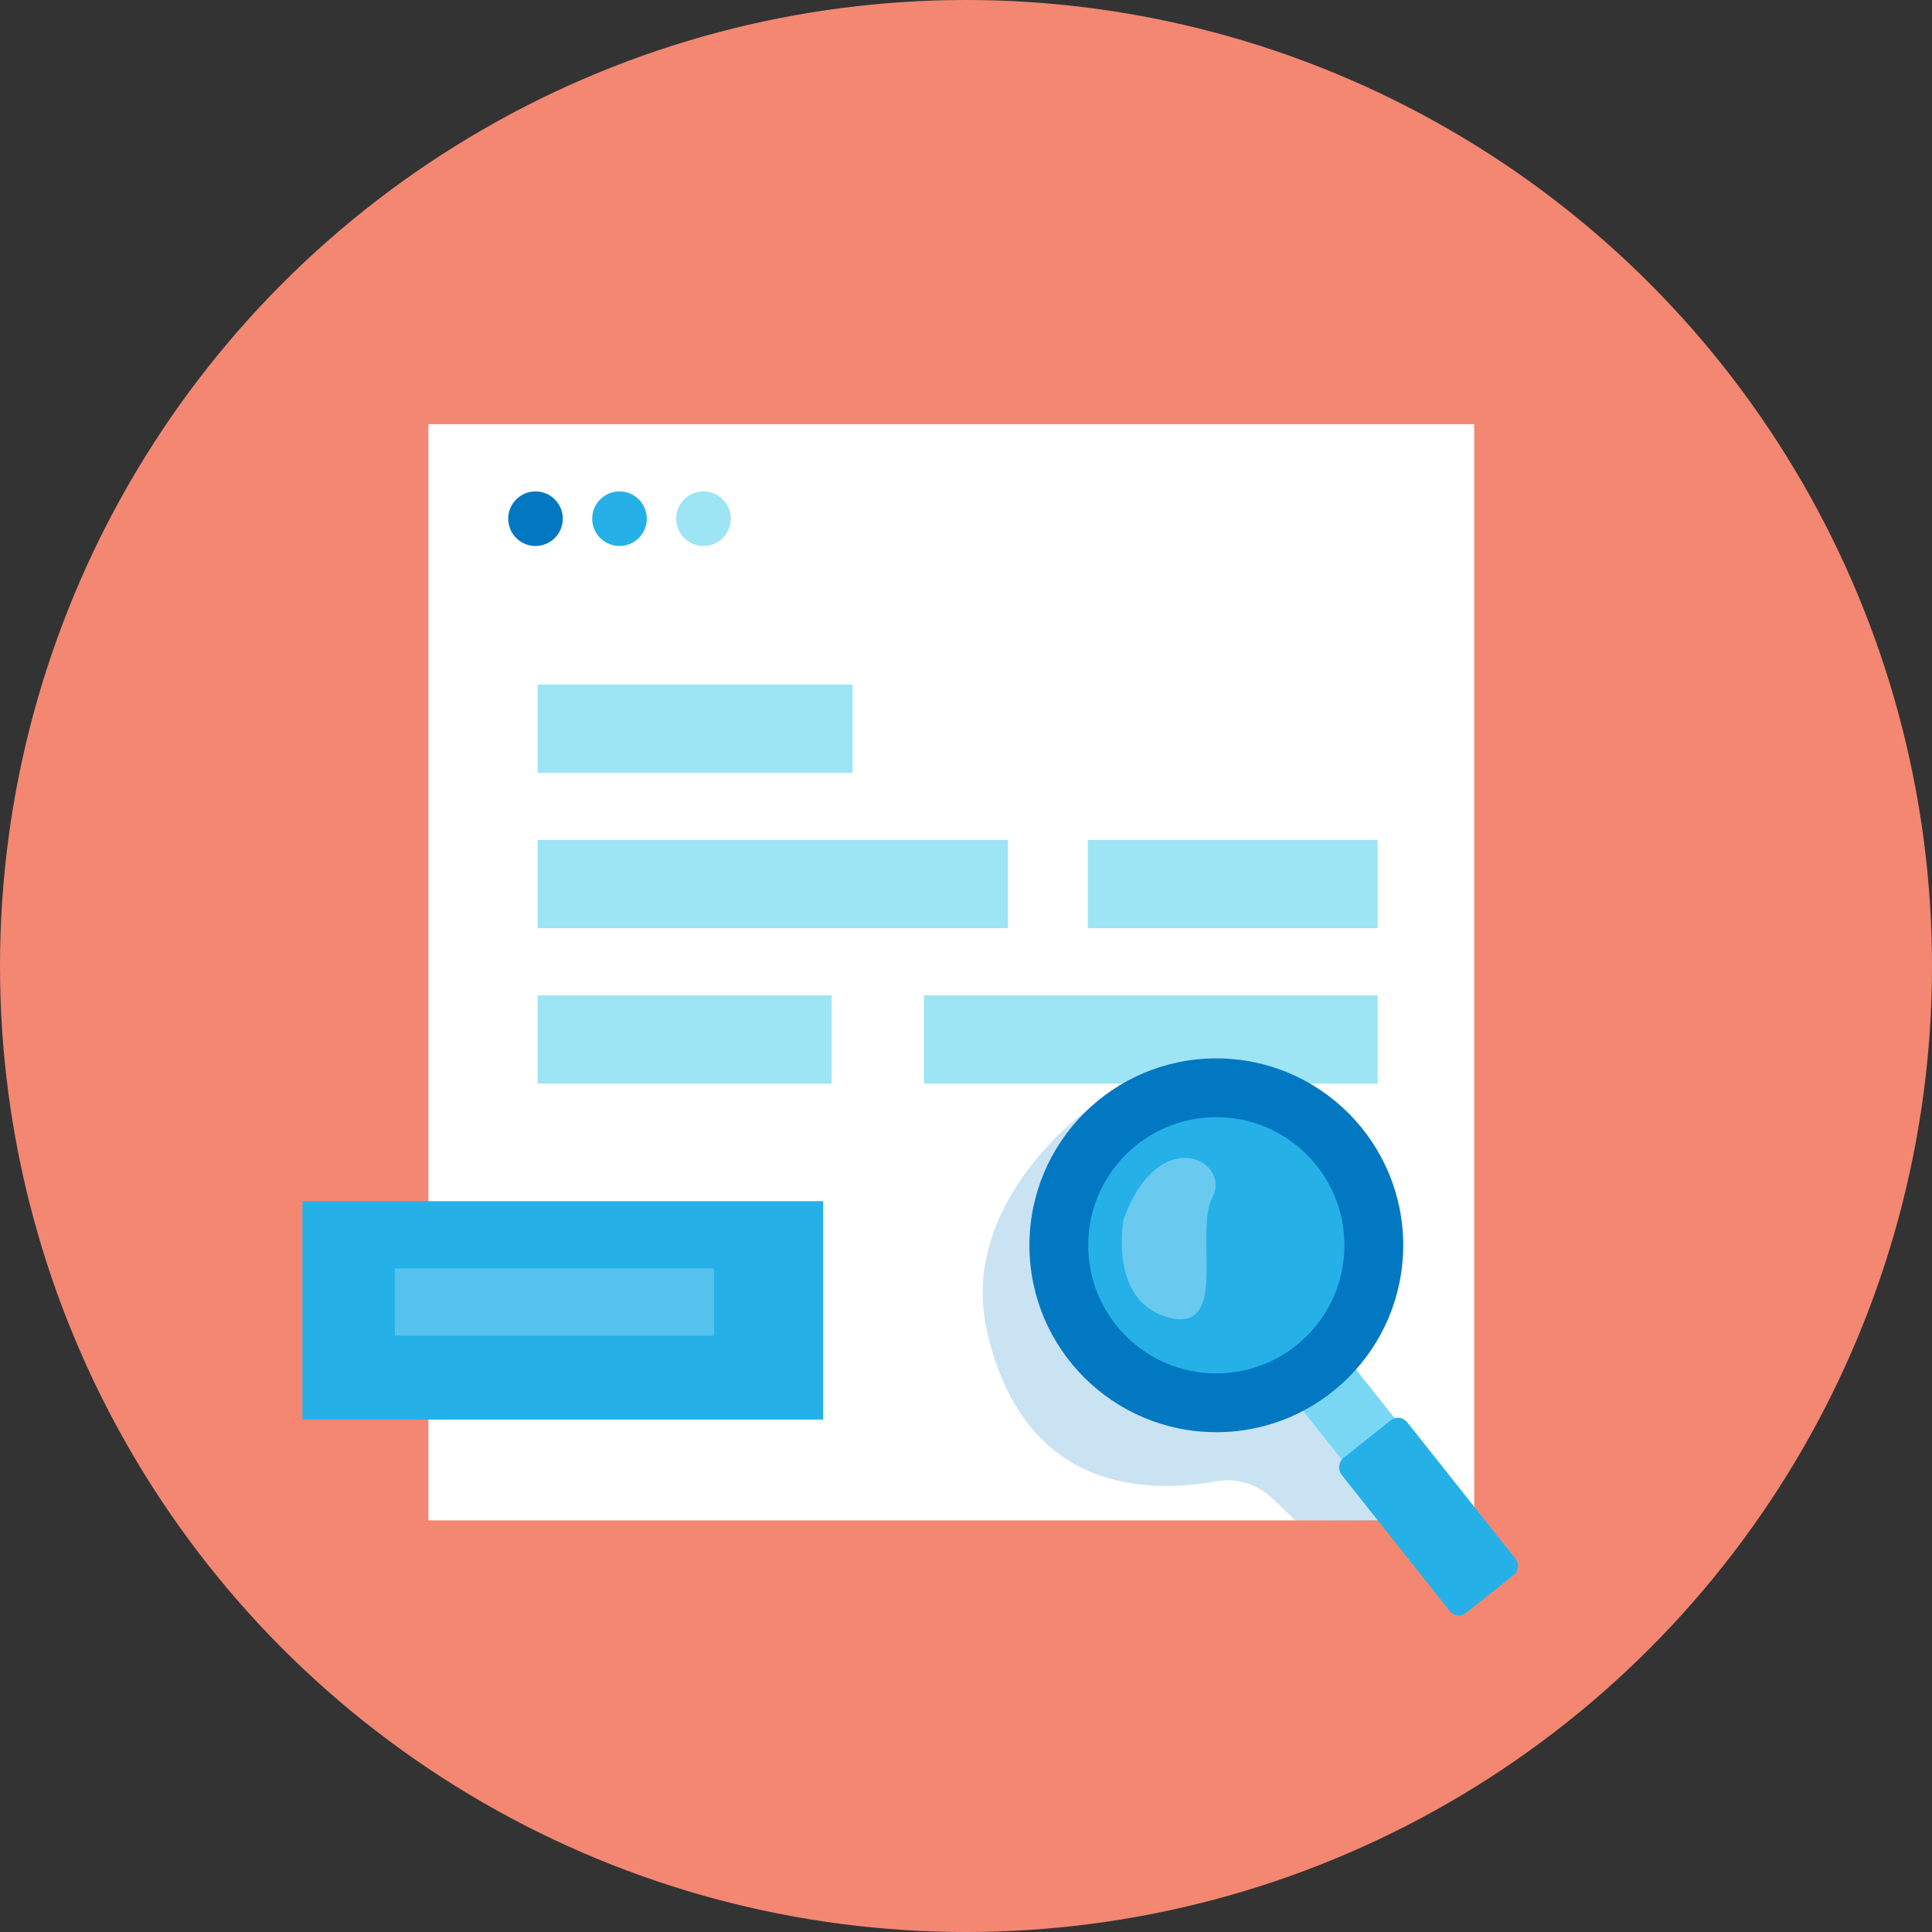
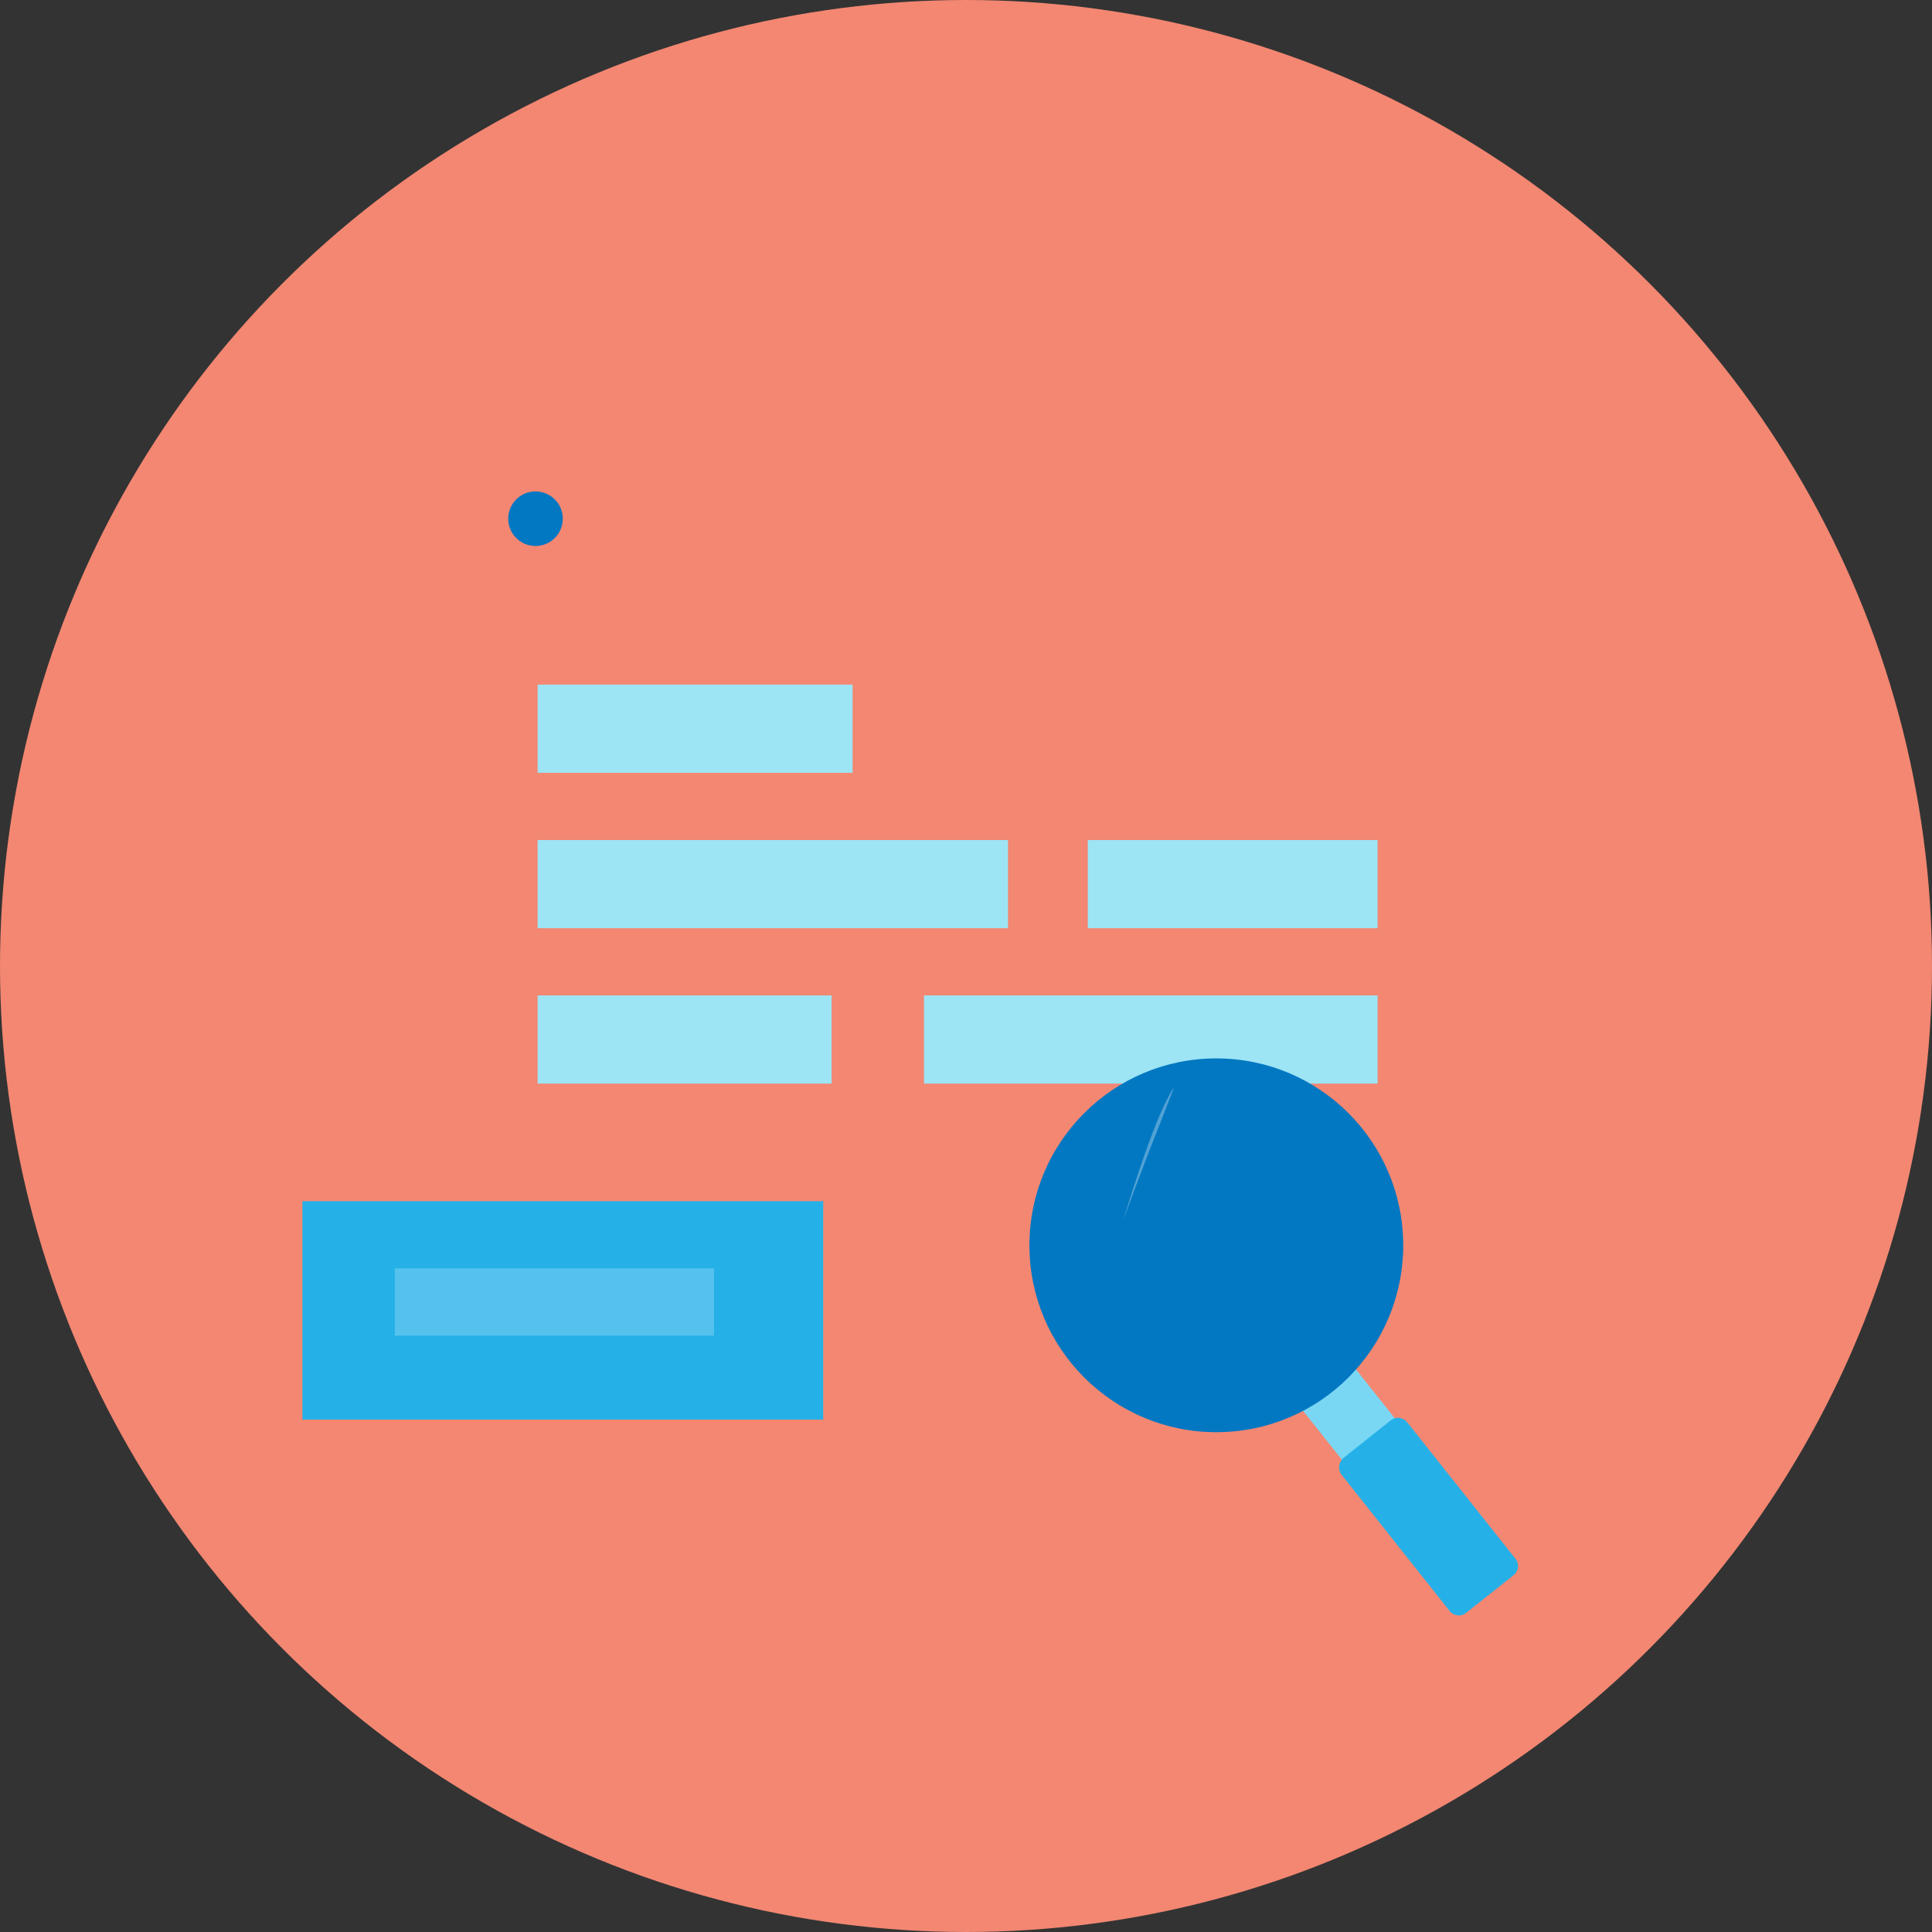
<svg xmlns="http://www.w3.org/2000/svg" version="1.1" id="Layer_1" x="0px" y="0px" viewBox="0 0 460 460" style="enable-background:new 0 0 460 460;" xml:space="preserve">
  <rect x="0" y="0" width="460" height="460" fill="#333333" stroke="none" />
  <style type="text/css">
	.st0{fill:#F38772;}
	.st1{fill:#FFFFFF;}
	.st2{opacity:0.21;fill:#0378C2;enable-background:new    ;}
	.st3{fill:#0378C2;}
	.st4{fill:#9DE4F4;}
	.st5{fill:#25B1E8;}
	.st6{fill:#7AD7F4;}
	.st7{opacity:0.31;fill:#FFFFFF;enable-background:new    ;}
	.st8{opacity:0.22;fill:#FFFFFF;enable-background:new    ;}
</style>
  <circle class="st0" cx="230" cy="230" r="230" />
-   <rect x="102" y="101" class="st1" width="249" height="261" />
-   <path class="st2" d="M259.1,264.1c0,0-31.1,21.9-24.1,52.9c7.5,33,30.9,39.9,54.6,35.7c4.9-0.9,9.8,0.7,13.4,4.1l5.4,5.2l22.9,0.1  L327,349L259.1,264.1z" />
  <circle class="st3" cx="127.5" cy="123.5" r="6.5" />
  <rect x="220" y="237" class="st4" width="108" height="21" />
-   <circle class="st5" cx="147.5" cy="123.5" r="6.5" />
-   <circle class="st4" cx="167.5" cy="123.5" r="6.5" />
  <rect x="323.8" y="319.5" transform="matrix(0.783 -0.622 0.622 0.783 -145.985 282.148)" class="st6" width="16" height="62" />
  <circle class="st3" cx="289.6" cy="296.5" r="44.5" />
-   <circle class="st5" cx="289.6" cy="296.5" r="30.5" />
  <path class="st5" d="M319.9,347.1l11.2-8.9c1.2-1,3-0.8,4,0.5l25.7,32.4c1,1.2,0.8,3-0.5,4l-11.2,8.9c-1.2,1-3,0.8-4-0.5l-25.7-32.4  C318.5,349.9,318.7,348.1,319.9,347.1z" />
-   <path class="st7" d="M267.5,290.4c0,0-3.7,19.5,10.8,23.3s5.9-20,10.4-28.7S275.9,267.2,267.5,290.4z" />
+   <path class="st7" d="M267.5,290.4s5.9-20,10.4-28.7S275.9,267.2,267.5,290.4z" />
  <rect x="128" y="163" class="st4" width="75" height="21" />
  <rect x="128" y="200" class="st4" width="112" height="21" />
  <rect x="128" y="237" class="st4" width="70" height="21" />
  <rect x="259" y="200" class="st4" width="69" height="21" />
  <rect x="72" y="286" class="st5" width="124" height="52" />
  <rect x="94" y="302" class="st8" width="76" height="16" />
</svg>